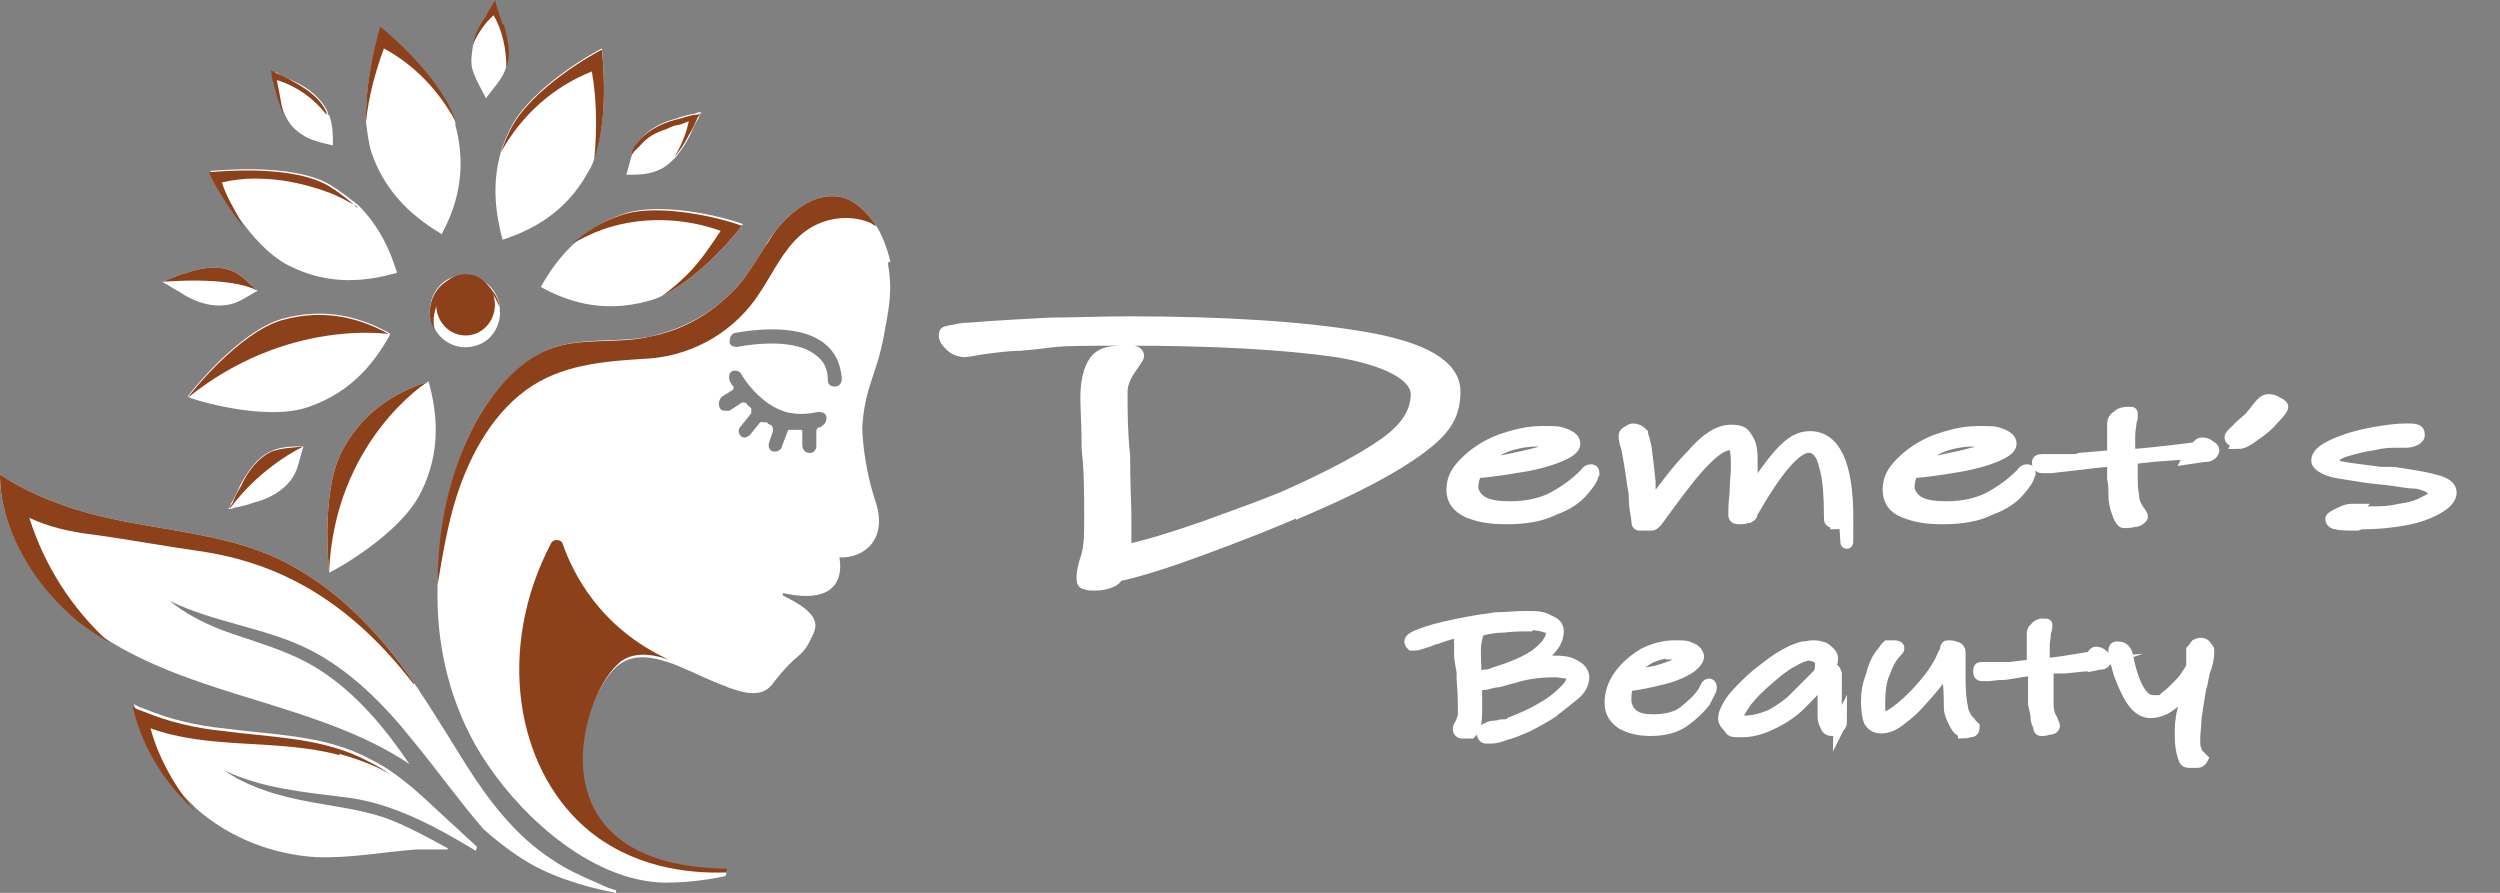
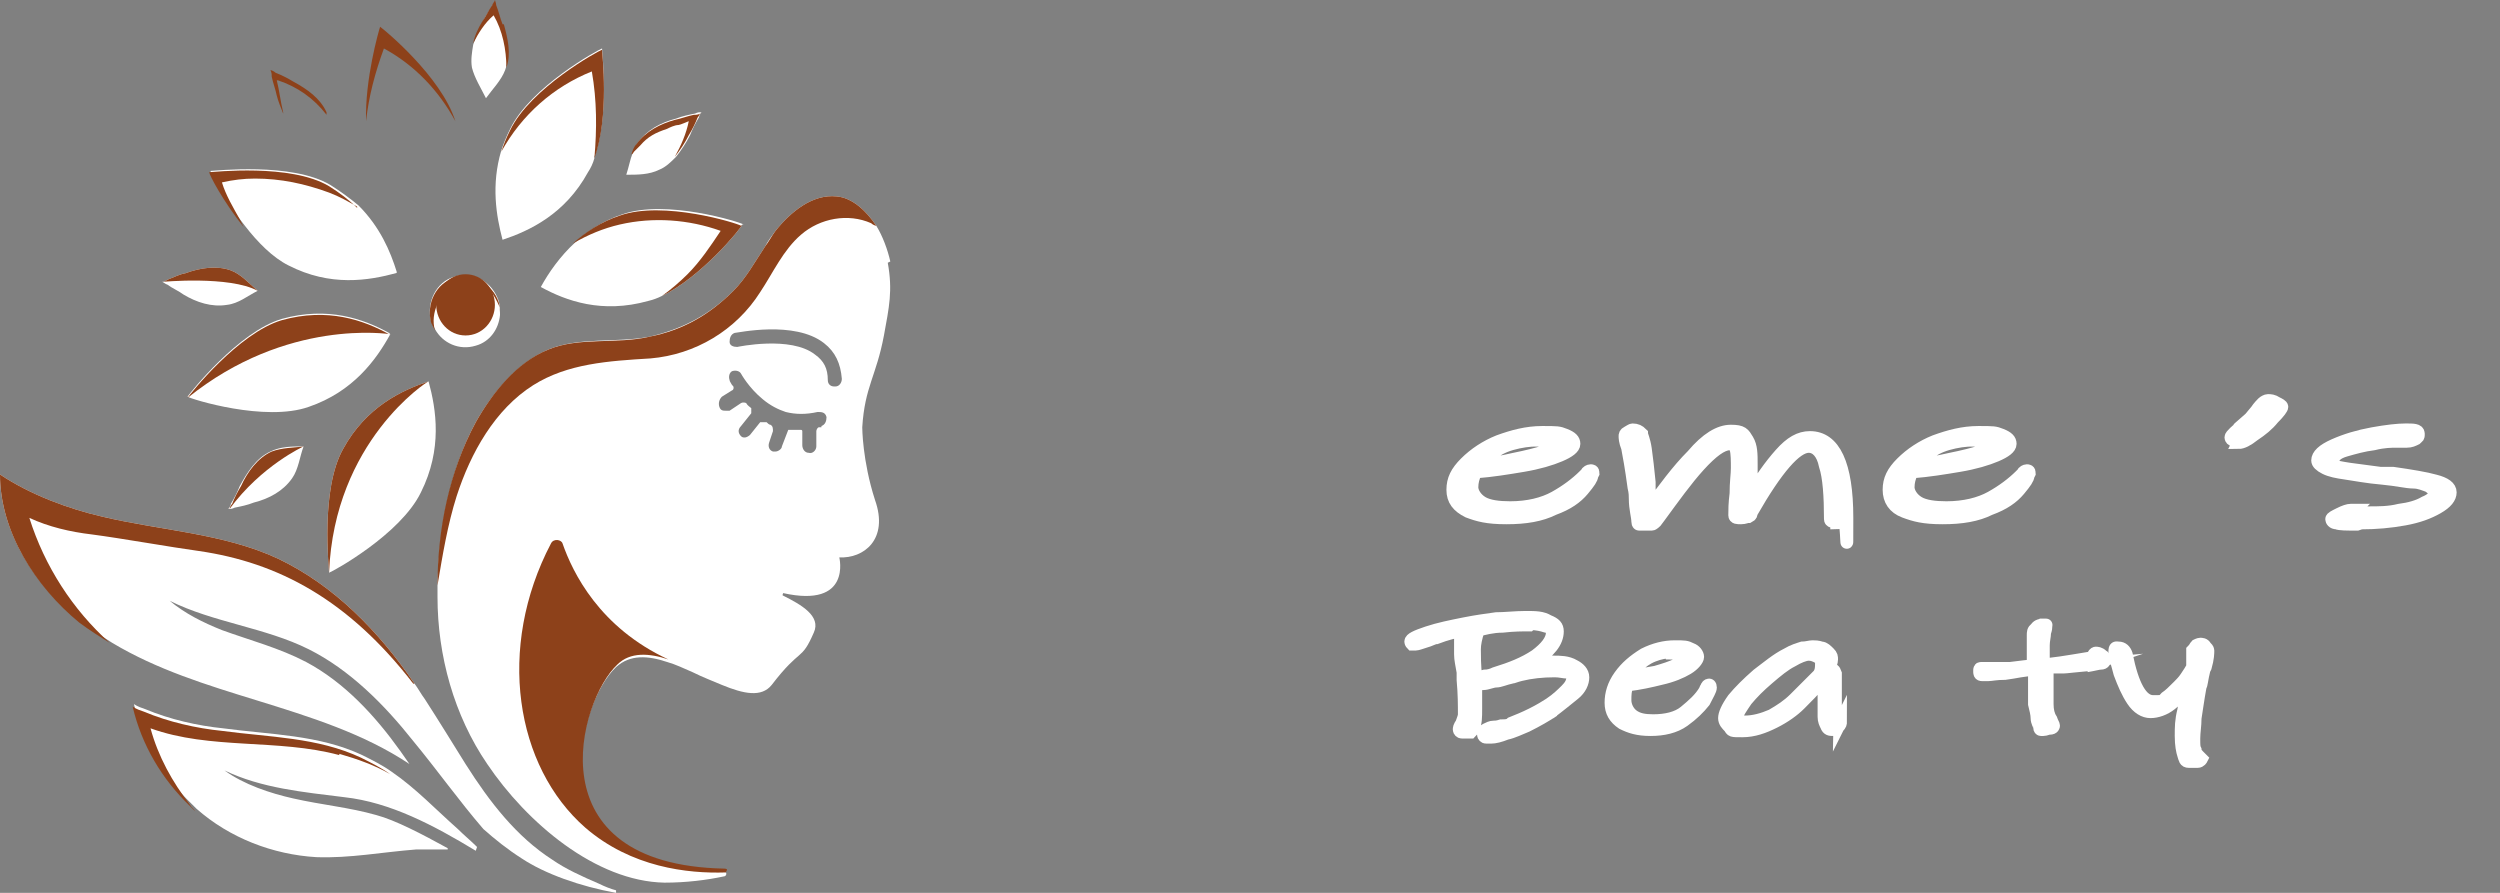
<svg xmlns="http://www.w3.org/2000/svg" id="Layer_1" version="1.1" viewBox="0 0 196 70">
  <rect x="0" y="0" width="196" height="70" fill="#808080" stroke="none" />
  <defs>
    <style>
      .st0 {
        stroke: #fff;
        stroke-miterlimit: 10;
      }

      .st0, .st1 {
        fill: #fff;
      }

      .st2 {
        fill: #8d411a;
      }
    </style>
  </defs>
  <path class="st1" d="M69.8,20.5c-.2-.9-.6-2-1.1-2.8h0c-.8-1.2-1.9-2.2-3.1-2.3-1.9-.2-3.6,1.2-4.8,2.7-.3.4-.6.8-.8,1.2-.8,1.2-1.5,2.5-2.5,3.5-1.9,1.9-4,3-6.6,3.6-2.6.5-5.5,0-7.9,1-2.4,1-4.4,3.4-5.7,5.7-2.1,3.9-2.9,8.5-3,12.8h0c0,.3,0,.6,0,.9,0,4.6,1.3,9.3,3.9,13.1,3.1,4.6,8.5,9.2,13.9,9.3,1.7,0,3.3-.2,4.7-.5.1,0,.2-.2.1-.3,0,0,0-.1-.2-.1-15.1-.3-11.4-13.2-8.4-16,1.1-1,2.5-.9,4-.4.7.2,1.3.5,2,.8h0c.8.4,1.6.7,2.3,1,1.7.7,3.1,1,3.9,0,2.3-3,2.3-1.8,3.3-4.1.6-1.3-1-2.2-2.4-2.9-.1,0,0-.2,0-.2,5.4,1.2,4.4-2.8,4.4-2.8,1.9.1,3.9-1.4,2.8-4.5-1-3.1-1-5.7-1-5.7.2-3.2,1.1-4,1.7-7.2.4-2.2.7-3.5.3-5.7ZM64.4,33.5c0,0-.2,0-.2,0-.1,0-.2.2-.2.3v1.2c0,.3-.3.6-.6.5-.3,0-.5-.3-.5-.6v-1.1c0,0,0-.1-.1-.1-.3,0-.6,0-.9,0,0,0-.1,0-.1,0l-.5,1.3c0,.2-.3.4-.5.4s-.1,0-.2,0c-.3-.1-.4-.4-.3-.7l.3-.9c0-.2,0-.4-.2-.5-.1,0-.2-.1-.3-.2-.2,0-.4,0-.5,0l-.8,1c-.1.1-.3.2-.4.2s-.2,0-.3-.1c-.2-.2-.3-.5,0-.8l.8-1c0-.1,0-.3,0-.4-.1-.1-.3-.2-.4-.4,0,0-.2-.1-.4,0l-.9.6c0,0-.2,0-.3,0-.2,0-.4,0-.5-.3-.1-.3,0-.6.2-.8l.8-.5c.1,0,.2-.3,0-.4-.1-.2-.2-.3-.2-.4-.1-.3,0-.6.2-.7.3-.1.6,0,.7.2,0,0,.6,1.1,1.7,2,.6.5,1.2.8,1.8,1,0,0,0,0,0,0h0c.8.2,1.6.2,2.5,0,.3,0,.6,0,.7.4,0,.3-.1.6-.4.7ZM65.4,30.3h0c-.3,0-.5-.2-.5-.5,0-.9-.3-1.5-1-2-1.9-1.5-6.1-.6-6.1-.6-.3,0-.6-.1-.6-.4,0-.3.1-.6.4-.7.2,0,4.7-1,7,.8.9.7,1.3,1.6,1.4,2.8,0,.3-.2.6-.5.6Z" />
  <path class="st2" d="M56.9,68.4c-3,.1-7.4-.4-11-3.5-5.5-4.8-7-14.1-2.7-22.3.2-.4.8-.3.9,0,.8,2.3,2.9,6.6,8.3,9.1-1.5-.5-3-.6-4,.4-3,2.8-6.7,15.7,8.4,16,0,0,.2,0,.2.1Z" />
  <path class="st1" d="M48.3,70c-2.8-.5-5.6-1.5-7.4-2.7-1.1-.7-2.1-1.5-3-2.3-1.9-2.2-3.6-4.6-5.5-6.9-2.3-2.9-5-5.6-8.2-7.2-3.4-1.7-7.5-2.1-10.9-3.8,1.2,1,2.6,1.7,4.1,2.3,2.2.8,4.5,1.4,6.6,2.5,3,1.6,5.4,4.2,7.4,7,.2.3.5.7.7,1,0,0,0,.1,0,0-3.6-2.4-7.8-3.7-12-5-3.9-1.2-7.8-2.4-11.3-4.5-.8-.5-1.6-1-2.4-1.6C2.8,46,0,41.7,0,37.2c2.4,1.6,5.4,2.7,8,3.3,4.6,1.1,9.5,1.3,13.8,3.3,4.4,2.1,7.9,5.7,10.7,9.8.3.4.5.8.8,1.2,1.1,1.7,2.2,3.5,3.2,5.1,0,0,0,0,0,0h0c1.9,3,4,5.7,6.8,7.5,1,.7,2.3,1.3,3.7,1.9.4.2.9.4,1.3.5,0,0,0,.1,0,.1Z" />
  <path class="st1" d="M37.3,66.7c-3.3-2-6.7-3.8-10.3-4.2-3.2-.4-6.5-.7-9.4-2.1,1.5,1.1,3.6,1.8,5.4,2.2,2.2.5,4.4.7,6.5,1.3,1.5.4,3.6,1.5,5.6,2.6,0,0,0,.1,0,.1-.8,0-1.7,0-2.5,0-2.6.2-5.2.7-7.8.6-3.4-.2-6.8-1.5-9.4-3.8-.1-.1-.3-.3-.4-.4-2.2-2.1-3.8-4.8-4.5-7.8.3.2.6.3.9.4,1.9.8,4.1,1.3,6.1,1.5,3.7.5,7.5.5,10.9,2.1.8.4,1.6.8,2.3,1.3,1.9,1.3,3.5,3,5.2,4.5.5.5,1,.9,1.5,1.4,0,0,0,0,0,0Z" />
  <path class="st1" d="M39.2,24.7c-.1,1.1-.8,2.1-1.9,2.4-1.3.4-2.6-.2-3.2-1.3-.1-.2-.2-.4-.3-.6-.4-1.5.4-3.1,1.8-3.5,1.5-.5,3,.4,3.5,1.9.1.4.1.7.1,1.1Z" />
  <path class="st1" d="M46.6,12.4c-.1.4-.3.8-.5,1.1-1.8,3.3-4.6,4.6-6.7,5.3-.5-1.9-.9-4.3-.1-7,.2-.6.4-1.1.7-1.7,1.6-3.3,6.9-6.2,7.2-6.3,0,.3.6,5.2-.6,8.5Z" />
  <path class="st1" d="M39.6,5.3c0,0,0,.1,0,.2-.3.8-1,1.5-1.5,2.2-.4-.8-.9-1.6-1.1-2.4-.1-.6,0-1.2.1-1.8.2-.6.4-1.2.7-1.7.2-.4.5-.9.8-1.3,0-.1.2-.3.2-.4,0,.4,0,.8-.1,1.3,0,.8-.2,1.7-.2,2.5,0,.3,0,.5,0,.8,0-.3,0-.5,0-.8,0-.9.2-1.7.2-2.5,0-.4,0-.9.1-1.3,0,.2,0,.3.1.5.2.5.3,1,.5,1.5.4,1.1.6,2.3.2,3.4Z" />
  <path class="st1" d="M58.2,17.6c-.1.3-3.2,4.1-6.3,5.6-.4.2-.7.3-1.1.4-3.6,1-6.4,0-8.4-1.1.6-1.1,1.5-2.4,2.7-3.5,1-.9,2.2-1.7,3.7-2.2,3.4-1.2,9.2.6,9.5.8Z" />
  <path class="st1" d="M54.5,8.9c-.5.1-1,.2-1.5.4-1.2.3-2.3.9-3,1.9-.2.3-.3.6-.4.8h0c-.2.5-.3,1.1-.5,1.7.9,0,1.8,0,2.6-.4.5-.2.9-.6,1.3-1,.4-.5.8-1.1,1.1-1.7.2-.5.4-.9.7-1.4,0-.1.1-.3.2-.4-.2,0-.3,0-.5.1ZM54.1,9.5c.1-.1.3-.2.4-.4-.1.1-.3.2-.4.4Z" />
  <path class="st1" d="M33,38.6c-1.6,3.3-6.9,6.2-7.2,6.3,0-.3-.7-6.5,1.1-9.7,1.8-3.3,4.6-4.6,6.7-5.3h0c.6,2.2,1.1,5.3-.6,8.7Z" />
  <path class="st1" d="M20.2,22.8c-.8.4-1.5,1-2.4,1.1-1.2.2-2.4-.2-3.4-.8-.4-.3-.9-.5-1.3-.8-.1,0-.3-.2-.4-.2.2,0,.3-.1.5-.2.5-.2.9-.4,1.4-.5,1.1-.4,2.4-.6,3.5-.2.8.3,1.4,1,2.1,1.6h0Z" />
  <path class="st1" d="M30.6,26.2c-1.1,2-2.9,4.5-6.4,5.7-3.4,1.2-9.2-.6-9.5-.8.2-.3,4-5.1,7.4-6.1,3.6-1,6.4,0,8.4,1.1h0Z" />
  <path class="st1" d="M21.2,35.4c-1.1.5-1.8,1.6-2.4,2.7-.2.5-.4.9-.7,1.4,0,.1-.1.3-.2.4.2,0,.3,0,.5-.1.5-.1,1-.2,1.5-.4,1.2-.3,2.3-.9,3-1.9.5-.7.6-1.7.9-2.5h0c-.9,0-1.8,0-2.6.4ZM18.5,39.5c.2-.2.4-.3.6-.5-.2.2-.4.3-.6.5Z" />
  <path class="st1" d="M31.1,21.4c-2.2.6-5.2,1.1-8.5-.6-1.2-.6-2.4-1.8-3.4-3.1h0c-1.6-2-2.7-4.1-2.7-4.3.3,0,6.4-.7,9.4,1.1.8.5,1.6,1.1,2.2,1.6,1.7,1.7,2.5,3.6,3,5.2Z" />
-   <path class="st1" d="M25.7,9c0,0,0-.2,0-.2-.5-1.1-1.5-1.9-2.6-2.4-.4-.2-.9-.4-1.4-.7-.1,0-.3-.1-.4-.2,0,.2,0,.3.1.5.1.5.2,1,.4,1.5.1.5.3,1,.5,1.4.3.7.7,1.2,1.3,1.6.7.5,1.6.7,2.5.9h0c0-.8,0-1.6-.3-2.4Z" />
-   <path class="st1" d="M34.7,18.4c-2-1.2-4.4-3-5.6-6.5-.2-.7-.3-1.5-.4-2.3-.1-3.3,1-7.1,1.1-7.4.3.2,4.8,3.9,5.9,7.4,0,0,0,.1,0,.2,1,3.7,0,6.6-1.1,8.6Z" />
  <path class="st2" d="M32.4,53.6c-5.1-6.6-10.6-9.5-16.8-10.4-2.2-.3-6.1-1-8.4-1.3-1.7-.2-3.4-.6-4.9-1.3,1.2,3.8,3.4,7.2,6.3,9.8-.8-.5-1.6-1-2.4-1.6C2.8,46,0,41.7,0,37.2c2.4,1.6,5.4,2.7,8,3.3,4.6,1.1,9.5,1.3,13.8,3.3,4.4,2.1,7.9,5.7,10.7,9.8Z" />
  <path class="st2" d="M36.5,59.9s0,0,0,0c0,0,0,0,0,0h0Z" />
  <path class="st2" d="M26.6,59.2c-4.8-1.3-10.1-.4-14.8-2.1.6,2.2,1.7,4.2,3.1,6,.1.2.3.3.4.5-.1-.1-.3-.3-.4-.4-2.2-2.1-3.8-4.8-4.5-7.8.3.2.6.3.9.4,1.9.8,4.1,1.3,6.1,1.5,3.7.5,7.5.5,10.9,2.1.8.4,1.6.8,2.3,1.3-1.2-.7-2.6-1.2-4-1.6Z" />
  <path class="st2" d="M68.7,17.7c-.1,0-.3-.1-.4-.2-1.8-.8-4-.4-5.5.9-1.4,1.2-2.2,3-3.2,4.5-1.9,3-5.1,4.9-8.6,5.2-3.3.2-6.5.4-9.2,2.1-3,1.9-4.9,5.3-6,8.7-.7,2.2-1.1,4.6-1.5,7,0-4.4.9-8.9,3-12.8,1.3-2.3,3.2-4.7,5.7-5.7,2.4-1,5.4-.4,7.9-1,2.6-.5,4.7-1.7,6.6-3.6,1-1,1.7-2.3,2.5-3.5.3-.4.5-.8.8-1.2,1.2-1.5,2.9-2.9,4.8-2.7,1.2.1,2.3,1.1,3.1,2.3Z" />
  <path class="st2" d="M33.6,29.9c-.1,0-7.4,4.7-7.8,15,0-.3-.7-6.5,1.1-9.7,1.8-3.3,4.6-4.6,6.7-5.3Z" />
  <path class="st2" d="M23.8,35s-3.3,1.5-5.8,4.9c0-.1.1-.3.2-.4.2-.5.4-.9.7-1.4.5-1.1,1.3-2.2,2.4-2.7.8-.3,1.7-.3,2.6-.4Z" />
  <path class="st2" d="M30.6,26.2c-.1,0-8.1-1.3-15.9,5,.2-.3,4-5.1,7.4-6.1,3.6-1,6.4,0,8.4,1.1Z" />
  <path class="st2" d="M20.2,22.8c-2.2-1.2-7.5-.7-7.5-.7.2,0,.3-.1.5-.2.5-.2.9-.4,1.4-.5,1.1-.4,2.4-.6,3.5-.2.8.3,1.4,1,2.1,1.6Z" />
  <path class="st2" d="M35.7,9.5c-1.3-2.4-3.2-4.4-5.6-5.7-.7,1.9-1.2,3.8-1.4,5.7-.1-3.3,1-7.1,1.1-7.4.3.2,4.8,3.9,5.9,7.4Z" />
  <path class="st2" d="M46.6,12.4c.2-2.3.2-4.5-.2-6.8-3,1.2-5.5,3.4-7.1,6.3.2-.6.4-1.1.7-1.7,1.6-3.3,6.9-6.2,7.2-6.3,0,.3.6,5.2-.6,8.5Z" />
  <path class="st2" d="M58.2,17.6c-.1.3-3.2,4.1-6.3,5.6.7-.5,1.4-1.1,2-1.7,1-1,1.8-2.2,2.6-3.4-2.5-.9-5.3-1.1-7.9-.5-1.3.3-2.5.8-3.7,1.5,1-.9,2.2-1.7,3.7-2.2,3.4-1.2,9.2.6,9.5.8Z" />
  <path class="st2" d="M28,16.2c-.7-.4-1.4-.8-2.2-1.1-1.9-.7-3.8-1.1-5.8-1.1-.9,0-1.7.1-2.6.3.3,1,.9,2,1.4,2.9.1.2.2.4.3.6-1.6-2-2.7-4.1-2.7-4.3.3,0,6.4-.7,9.4,1.1.8.5,1.6,1.1,2.2,1.7Z" />
  <path class="st2" d="M21.9,6.3c0,0-.1,0-.2,0,.2.8.3,1.7.5,2.5,0,0,0,0,0,.1-.2-.5-.4-1-.5-1.4-.1-.5-.3-1-.4-1.5,0-.2,0-.3-.1-.5.1,0,.3.1.4.2.5.2.9.4,1.4.7,1.1.6,2.1,1.3,2.6,2.4,0,0,0,.2,0,.2-1-1.3-2.3-2.2-3.8-2.7Z" />
  <path class="st2" d="M39.4,1.9c-.2-.5-.3-1-.5-1.5,0-.2-.1-.3-.1-.5h0S38.8,0,38.8,0c0,.1-.2.3-.2.4-.3.4-.5.9-.8,1.3-.3.5-.6,1.1-.7,1.7.4-.8.9-1.6,1.6-2.2,0,0,0,0,0,0,.7,1.2,1,2.7,1,4.1.4-1.1.1-2.3-.2-3.4Z" />
  <path class="st2" d="M54.9,8.8c0,.1-.1.3-.2.4-.2.5-.4.9-.7,1.4-.3.6-.7,1.2-1.1,1.7.5-.9.9-1.8,1.1-2.8h0s0,0,0,0c0,0-.7.3-.8.3-.3,0-.7.2-.9.3-.9.3-1.5.6-2.1,1.3-.2.2-.3.3-.5.5,0,0-.1.2-.2.2.1-.3.2-.6.4-.8.7-1,1.9-1.6,3-1.9.5-.1,1-.3,1.5-.4.2,0,.3,0,.5-.1Z" />
  <path class="st2" d="M39.2,24.7c0-.1,0-.3,0-.4,0-.2-.1-.4-.2-.6-.2-.4-.4-.8-.8-1.1-.4-.3-.8-.4-1.2-.4-1.1,0-2.2.6-2.7,1.6-.3.7-.4,1.4-.2,2.1-.1-.2-.2-.4-.3-.6-.4-1.5.4-3.1,1.8-3.5s3,.4,3.5,1.9c.1.4.1.7.1,1.1Z" />
  <path class="st2" d="M36.5,26.3c1.3,0,2.3-1.1,2.3-2.4s-1-2.4-2.3-2.4-2.3,1.1-2.3,2.4,1,2.4,2.3,2.4Z" />
-   <path class="st0" d="M102.1,39.9c-2.5,1.1-5.1,2.1-7.8,3.1-2.7,1-4.9,1.7-6.7,2.1-.1.2-.3.4-.6.5s-.6.2-1.1.2-.6,0-.8-.1c-.2,0-.2-.2-.2-.4s0-.6.3-1.5.3-1.9.3-3.1c0-2,0-3.8-.2-5.5,0-1.9-.1-3.2-.1-4,0-1.2.2-2.2.7-2.9.4-.5,1-.7,2-.7s.6,0,.9,0,.4.2.4.3c0,.1-.3.5-.7,1.1-.4.6-.6,1.2-.6,1.7,0,1.5,0,3.2.2,5,0,2.3.1,3.9.1,4.8,0,1.5,0,2.4,0,2.7,1.5-.3,3.5-.9,6.1-1.8,2.5-.9,4.7-1.7,6.4-2.4,3.6-1.6,6.2-3,7.9-4.2,1.7-1.2,2.5-2.5,2.5-3.9s-2.1-2.7-6.3-3.4c-4.2-.6-9.7-.9-16.5-.9s-4.8.1-8.3.4c-.7,0-1.7.1-3.1.3-.6.1-1.1.2-1.3.2s-.7-.1-1-.4c-.3-.3-.5-.5-.5-.8s.1-.2.4-.3c.3,0,.7-.2,1.4-.2,2.5-.2,4.6-.3,6.4-.4,1.8,0,3.8-.1,6.2-.1,7.5,0,13.7.4,18.4,1.2,4.7.8,7.1,2.2,7.1,4.2s-.9,3.1-2.8,4.5c-1.9,1.4-4.9,3-9.1,4.8Z" />
  <path class="st0" d="M124.8,37.3c0,.2-.2.5-.7,1.1-.5.6-1.2,1.1-2.3,1.5-1,.5-2.2.7-3.7.7s-2.2-.2-3-.5c-.8-.4-1.2-.9-1.2-1.7s.3-1.4,1-2.1c.7-.7,1.6-1.3,2.6-1.7,1.1-.4,2.2-.7,3.4-.7s1.3,0,1.8.2c.5.2.7.4.7.7s-.4.6-1.1.9c-.7.3-1.7.6-2.9.8-1.2.2-2.4.4-3.7.5-.2.4-.3.8-.3,1.2s.3.9.8,1.2c.5.3,1.3.4,2.2.4,1.4,0,2.6-.3,3.5-.8.9-.5,1.7-1.1,2.3-1.7,0,0,.1-.1.2-.2,0-.1.2-.2.3-.2.1,0,.2,0,.2.2ZM120.6,34.5c-.7,0-1.4.1-2.1.3-.7.2-1.2.5-1.6.8-.4.3-.7.6-.9.8.9,0,1.8-.2,2.7-.4,1-.2,1.8-.4,2.4-.6.6-.2,1-.4,1-.6s-.2-.3-.5-.3c-.3,0-.7-.1-1.1-.1Z" />
  <path class="st0" d="M144,40.9c-.3,0-.5,0-.5-.2,0-1.8-.1-3.3-.4-4.2-.2-1-.7-1.5-1.3-1.5-1,0-2.5,1.7-4.5,5.2h0c0,.1,0,.2-.2.3-.2,0-.3.1-.6.1s-.5,0-.5-.2c0-.4,0-.9.1-1.7,0-.9.1-1.5.1-2s0-1.2-.1-1.5c0-.3-.3-.4-.5-.4-.6,0-1.4.6-2.4,1.7-1,1.1-2,2.5-3.1,4l-.3.4c0,0-.2.2-.3.2-.1,0-.3,0-.5,0s-.4,0-.5,0c0,0-.1,0-.1-.2,0-.4-.2-1-.2-1.8,0-.2,0-.5-.1-.9-.2-1.5-.4-2.6-.5-3.1-.2-.5-.2-.8-.2-.9s0-.2.2-.3c.2-.1.3-.2.4-.2.3,0,.5.1.7.3,0,.1.2.5.3,1.2.1.7.2,1.6.3,2.6v2.1c1.2-1.6,2.2-3,3.4-4.2,1.1-1.3,2.1-1.9,3-1.9s1,.2,1.3.7.3,1.1.3,1.9,0,1.1,0,1.9v.6c.7-1.3,1.5-2.4,2.3-3.3.8-.9,1.5-1.3,2.3-1.3,1.9,0,2.9,2.1,2.9,6.3s0,.2-.2.3c-.2,0-.3.1-.6.1Z" />
  <path class="st0" d="M159,37.3c0,.2-.2.5-.7,1.1-.5.6-1.2,1.1-2.3,1.5-1,.5-2.2.7-3.7.7s-2.2-.2-3-.5-1.2-.9-1.2-1.7.3-1.4,1-2.1c.7-.7,1.6-1.3,2.6-1.7,1.1-.4,2.2-.7,3.4-.7s1.3,0,1.8.2c.5.2.7.4.7.7s-.4.6-1.1.9c-.7.3-1.7.6-2.9.8-1.2.2-2.4.4-3.7.5-.2.4-.3.8-.3,1.2s.3.9.8,1.2c.5.3,1.3.4,2.2.4,1.4,0,2.6-.3,3.5-.8.9-.5,1.7-1.1,2.3-1.7,0,0,.1-.1.2-.2,0-.1.2-.2.3-.2.1,0,.2,0,.2.2ZM154.8,34.5c-.7,0-1.4.1-2.1.3-.7.2-1.2.5-1.6.8-.4.3-.7.6-.9.8.9,0,1.8-.2,2.7-.4,1-.2,1.8-.4,2.4-.6.6-.2,1-.4,1-.6s-.2-.3-.5-.3c-.3,0-.7-.1-1.1-.1Z" />
-   <path class="st0" d="M171.8,35.5c-1.7.1-2.7.2-2.9.2l-1.8.2c0,.5,0,1,0,1.5,0,.5,0,1,.1,1.4,0,.5.2.9.4,1.2.2.3.3.4.3.5,0,0-.1.2-.4.3-.2,0-.5.1-.7.1s-.2,0-.3,0c0,0-.1,0-.2-.2-.1-.1-.2-.4-.3-.7-.1-.3-.2-.7-.2-1.2,0-.4,0-.8-.1-1.3,0-.5,0-1,0-1.4-1.1,0-2.1.2-3.2.3-1,.1-1.6.2-1.8.2s-.4,0-.6,0-.3-.2-.3-.3,0-.2.3-.2c.2,0,.5,0,.8,0s.7,0,1.2,0c.5,0,.9,0,1-.1,1.3-.1,2.1-.2,2.6-.2,0-.2,0-.4,0-.8,0-.4,0-.7,0-1,0-.4,0-.6,0-.8,0-.2.1-.4.3-.5.2-.2.4-.3.8-.3s.3,0,.3,0c0,0,0,0,0,.2s0,.2-.1.5c0,.3-.1.6-.1,1.1s0,.7,0,1.1v.4c.9,0,2.5-.2,5-.5.2,0,.3,0,.4-.2.1-.1.2-.2.3-.2.2,0,.4,0,.6.2.2.1.3.2.3.3s-.1.3-.4.4c-.3,0-.8.1-1.5.2Z" />
  <path class="st0" d="M175.6,34.5c-.2,0-.3,0-.5,0-.1,0-.2-.1-.2-.2s.1-.2.3-.4c.2-.2.4-.3.4-.4l.8-.7.5-.6c.2-.3.4-.5.5-.6.1-.1.3-.2.4-.2.2,0,.4,0,.7.2.2.1.4.2.4.3s-.2.4-.7.9c-.4.5-.9.9-1.5,1.3-.5.4-.9.6-1.2.6Z" />
  <path class="st0" d="M184.8,41.1c-.8,0-1.4,0-1.6-.1-.3,0-.4-.2-.4-.3s.2-.2.6-.4c.4-.2.7-.3.9-.3.2,0,.3,0,.3,0s0,0-.1.1c0,0-.1,0-.1,0s.1,0,.4.1c.2,0,.5,0,.9,0,.8,0,1.6,0,2.4-.2.8-.1,1.5-.3,2-.6.5-.2.8-.5.8-.7s-.2-.4-.5-.6c-.3-.1-.7-.3-1.2-.3-.5,0-1.3-.2-2.4-.3-1.2-.1-2.2-.3-2.9-.4-.7-.1-1.2-.2-1.6-.4-.4-.2-.6-.4-.6-.6,0-.4.4-.8,1.3-1.2.9-.4,1.9-.7,3-.9,1.1-.2,2-.3,2.6-.3s1,0,1,.3,0,.2-.2.4c-.2.1-.4.2-.7.2s-.2,0-.4,0c-.1,0-.3,0-.4,0-.4,0-1,0-1.8.2-.8.1-1.5.3-2.2.5-.7.2-1,.5-1,.9s.3.4.8.5c.5.1,1.5.2,2.9.4.2,0,.3,0,.5,0,.2,0,.3,0,.5,0,1.4.2,2.6.4,3.3.6.8.2,1.2.5,1.2.9s-.3.8-1,1.2c-.7.4-1.5.7-2.6.9-1.1.2-2.2.3-3.4.3Z" />
  <path class="st0" d="M121.8,55.7c-.6.4-1.3.8-2.1,1.2-.5.2-1.1.5-1.6.6-.5.2-.9.3-1.2.3s-.3,0-.4,0-.2-.1-.2-.2c0-.1,0-.3.2-.4.2-.1.4-.2.6-.2.1,0,.3,0,.6-.1.3,0,.6,0,.8-.2.5-.2,1-.4,1.6-.7.6-.3,1.1-.6,1.4-.8.6-.4,1-.8,1.3-1.1.3-.3.5-.6.5-1s-.1-.3-.4-.4c-.3,0-.6-.1-1-.1-1,0-1.9.1-2.7.3-.4.1-.6.2-.7.2-.5.1-.9.3-1.2.3-.3,0-.7.2-1,.2-.3,0-.5.1-.6.1v.5c0,.1,0,.3,0,.6,0,.3,0,.6,0,.8,0,.6,0,1.1-.2,1.5,0,.1-.1.2-.2.3,0,0-.2,0-.4,0s-.2,0-.3,0c-.1,0-.2-.1-.2-.2s0-.2.2-.5c.1-.3.2-.5.2-.7,0-.7,0-1.6-.1-2.7v-.6c-.1-.6-.2-1-.2-1.4s0-.6,0-1c0-.4,0-.7.1-.8-.5,0-1.2.2-2,.5-.2,0-.5.2-.9.3-.3.1-.6.2-.7.2s-.2,0-.3,0c0,0-.1-.1-.1-.2,0-.2.4-.4,1.3-.7.9-.3,1.9-.5,2.9-.7,1-.2,1.8-.3,2.5-.4.7,0,1.5-.1,2.3-.1s1.3,0,1.8.3c.5.2.7.4.7.8,0,.8-.6,1.6-1.9,2.4.6,0,1.1,0,1.6,0s1.1,0,1.6.3c.4.2.7.5.7.9s-.2.9-.7,1.3c-.5.4-1.1.9-1.9,1.5ZM119.9,49c-.6,0-1.2,0-2.1.1-.8,0-1.5.2-1.9.3-.2.6-.3,1.1-.3,1.5s0,1.3.1,2.2c.1,0,.4,0,.7-.1.3,0,.6-.1.8-.2,1.3-.4,2.3-.8,3.2-1.4.8-.6,1.3-1.2,1.3-1.8s-.2-.4-.5-.5c-.3-.1-.7-.2-1.2-.2Z" />
  <path class="st0" d="M134.1,53.9c0,.2-.2.5-.5,1.1-.4.5-.9,1-1.6,1.5-.7.5-1.6.7-2.6.7s-1.6-.2-2.2-.5c-.6-.4-.9-.9-.9-1.6s.2-1.4.7-2.1c.5-.7,1.1-1.2,1.9-1.7.8-.4,1.6-.6,2.4-.6s.9,0,1.3.2c.3.1.5.4.5.6s-.3.6-.8.9c-.5.3-1.2.6-2.1.8-.8.2-1.7.4-2.6.5-.2.4-.2.8-.2,1.2s.2.9.6,1.2c.4.3.9.4,1.6.4,1,0,1.9-.2,2.5-.7.6-.5,1.2-1,1.6-1.7,0,0,0-.1.1-.2,0-.1.1-.2.2-.2,0,0,.1,0,.1.2ZM131.1,51.1c-.5,0-1,.1-1.5.3-.5.2-.9.5-1.2.8-.3.3-.5.6-.6.8.6,0,1.3-.2,2-.3.7-.2,1.3-.4,1.7-.6.5-.2.7-.4.7-.5s-.1-.3-.3-.3c-.2,0-.5-.1-.8-.1Z" />
  <path class="st0" d="M144.3,56.6c0,.1,0,.2-.2.4-.1.1-.3.2-.4.2-.2,0-.4,0-.5-.3-.1-.2-.2-.4-.2-.7s0-.9,0-1.9v-.5c0-.2,0-.4-.2-.4-.6.7-1.2,1.3-1.7,1.8-.5.5-1.2,1-2,1.4s-1.6.7-2.5.7-.8,0-1-.3c-.2-.2-.4-.4-.4-.7s.2-.8.7-1.5c.5-.6,1.1-1.2,1.9-1.9.8-.6,1.5-1.2,2.3-1.6.5-.3.9-.4,1.2-.5.3,0,.6-.1.8-.1s.4,0,.7.1c.2,0,.4.2.6.4.2.2.2.3.2.5s-.1.5-.3.8h.3c.1,0,.2,0,.3.3,0,.1,0,.4,0,.9,0,.4,0,.8,0,1.1,0,.3,0,.6,0,.9,0,.3,0,.5,0,.7,0,0,0,.1.2.2,0,0,.1.1.1.2ZM142.6,52.9c.2-.3.2-.6.2-.9s0-.3-.3-.5c-.2-.1-.4-.2-.7-.2s-.8.2-1.3.5c-.6.3-1.2.8-1.9,1.4-.7.6-1.2,1.1-1.7,1.7-.4.6-.7,1-.7,1.3s.2.4.6.4c.7,0,1.4-.2,2.1-.5.7-.4,1.3-.8,1.8-1.3.5-.5,1.1-1.1,1.8-1.8Z" />
-   <path class="st0" d="M154,57.3c-.3,0-.5-.2-.7-.6-.2-.4-.4-.8-.4-1.2,0-.4,0-1.2-.1-2.3,0-.2,0-.4,0-.6s0-.4,0-.5c-.4.6-.9,1.3-1.6,2.1s-1.3,1.5-2,2c-.7.6-1.2.8-1.7.8s-.7-.2-.9-.5c-.1-.3-.2-.8-.2-1.5s.1-1.3.4-2.1c.2-.8.5-1.4.9-1.8.1-.2.2-.3.3-.4,0,0,.2,0,.3,0,.3,0,.5,0,.5.1s0,.1-.2.3c-.4.4-.7,1-.9,1.6-.3.6-.4,1.5-.4,2.5s.1,1.1.4,1.1.8-.3,1.4-.8c.6-.5,1.2-1.1,1.8-1.8.6-.7,1-1.3,1.3-1.9.1-.2.2-.5.4-.8,0-.2,0-.3.1-.3,0,0,0,0,.1,0,.1,0,.3,0,.5.1.2,0,.3.2.3.3,0,.4,0,1.2,0,2.2,0,1,.1,1.8.2,2.2,0,.3.2.6.3.8.1.2.3.3.4.5.1.1.2.2.2.2,0,.1,0,.3-.2.3s-.3.1-.5.1Z" />
  <path class="st0" d="M163.9,52.1c-1.2.1-1.9.2-2.1.2h-1.3c0,.6,0,1.1,0,1.6,0,.5,0,1,0,1.3,0,.5.1.9.3,1.2.1.3.2.4.2.5,0,0,0,.2-.3.2-.2,0-.3.1-.5.1s-.1,0-.2,0c0,0-.1,0-.1-.2,0-.1-.2-.4-.2-.7,0-.3-.1-.7-.2-1.1,0-.4,0-.8,0-1.3,0-.5,0-1,0-1.4-.8,0-1.5.2-2.3.3-.7,0-1.1.1-1.3.1s-.3,0-.5,0-.2-.1-.2-.3,0-.2.2-.2c.1,0,.3,0,.6,0s.5,0,.9,0c.4,0,.6,0,.7,0,.9-.1,1.5-.2,1.8-.2,0-.2,0-.4,0-.7,0-.4,0-.7,0-.9,0-.3,0-.6,0-.8,0-.2,0-.4.2-.5.1-.2.3-.3.6-.3s.2,0,.2,0,0,0,0,.1,0,.2-.1.5c0,.3-.1.6-.1,1s0,.7,0,1.1v.4c.6,0,1.8-.2,3.6-.5.1,0,.2,0,.3-.2s.2-.2.2-.2c.1,0,.3,0,.5.2.2.1.2.2.2.3s0,.3-.3.3c-.2,0-.5.1-1.1.2Z" />
  <path class="st0" d="M172.8,52.5c-.2.8-.2,1.2-.3,1.3-.2,1.1-.3,1.9-.4,2.5,0,.6-.1,1.1-.1,1.6s0,.7.1.9c0,.2.2.4.3.5.1.1.2.2.2.2,0,0-.1.2-.3.2-.2,0-.4,0-.7,0s-.3-.2-.4-.5c-.1-.3-.2-.8-.2-1.5s0-1.2.2-2l.3-1.8c-.4.5-.8.9-1.3,1.3-.5.4-1.1.6-1.6.6s-1-.3-1.4-.9c-.4-.6-.7-1.3-1-2.1-.2-.8-.4-1.3-.4-1.7s.1-.3.3-.3c.3,0,.5.2.6.5.5,2.5,1.2,3.7,2.1,3.7s.7,0,1-.3c.3-.2.6-.5,1-.9.2-.2.4-.4.6-.7.2-.3.4-.6.5-.8v-1.3c.2-.2.2-.3.3-.4,0,0,.2-.1.3-.1s.3,0,.4.2c.1.1.2.2.2.3,0,.2,0,.6-.2,1.3Z" />
</svg>